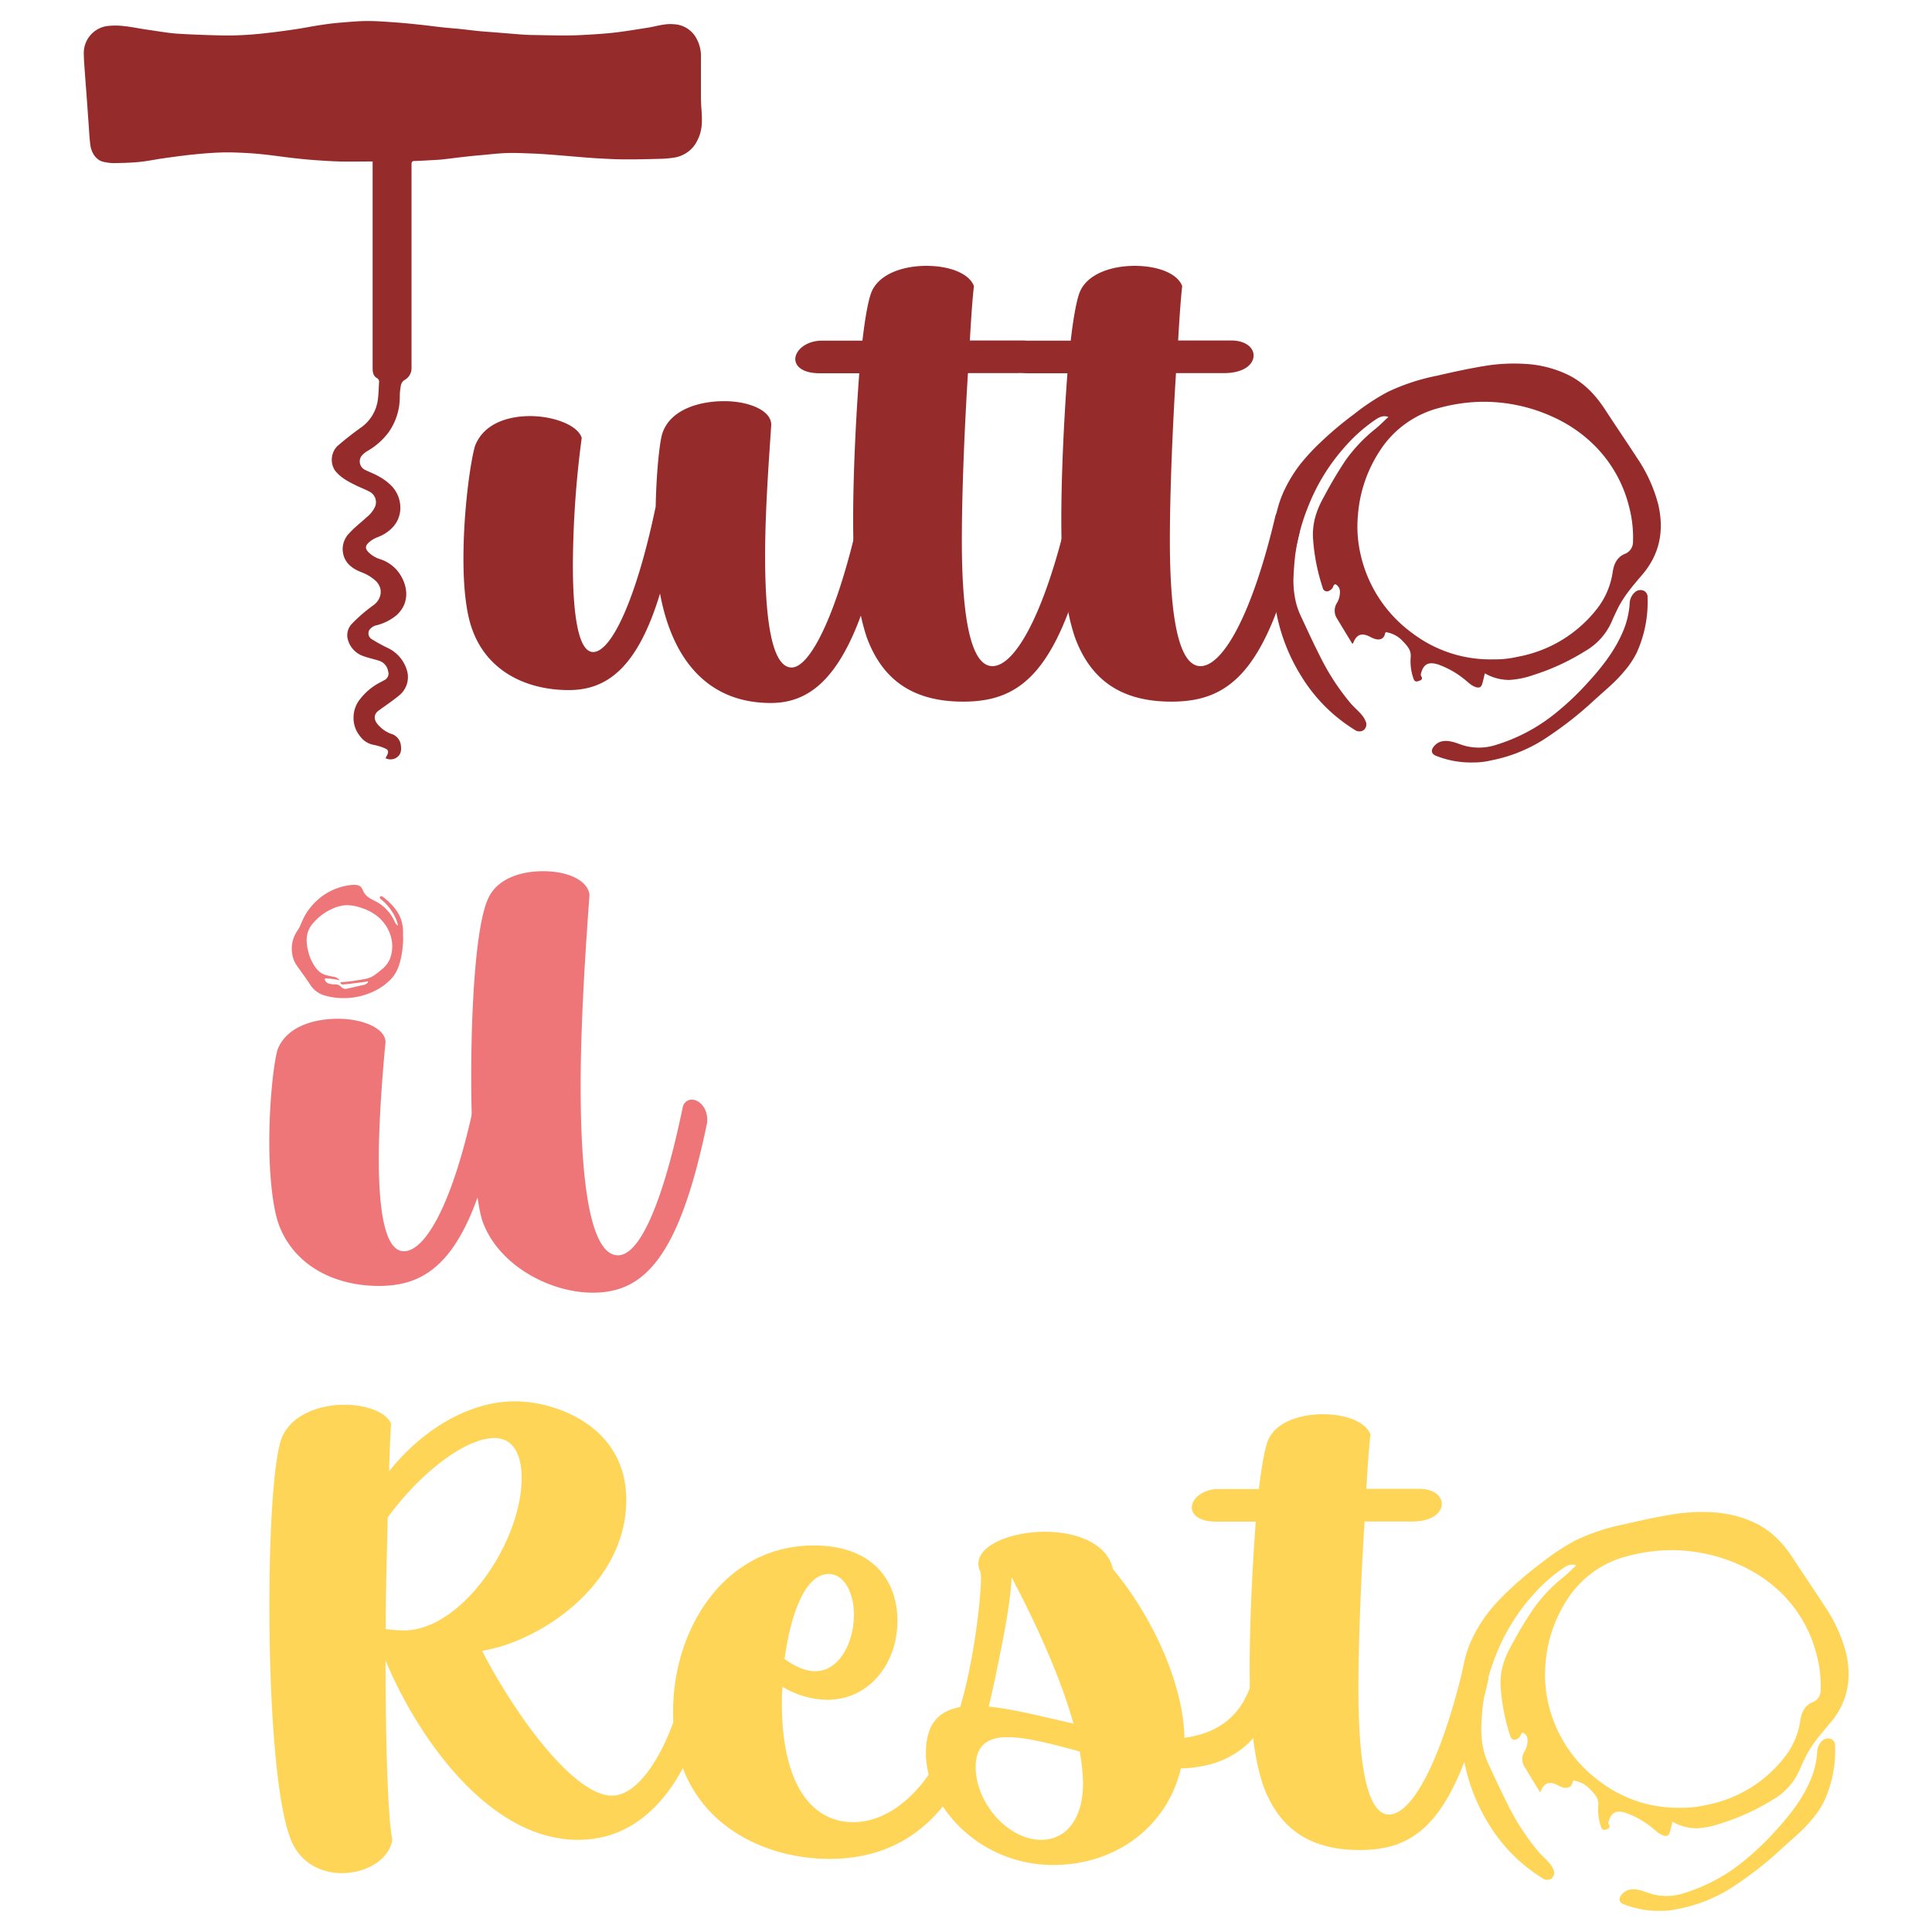
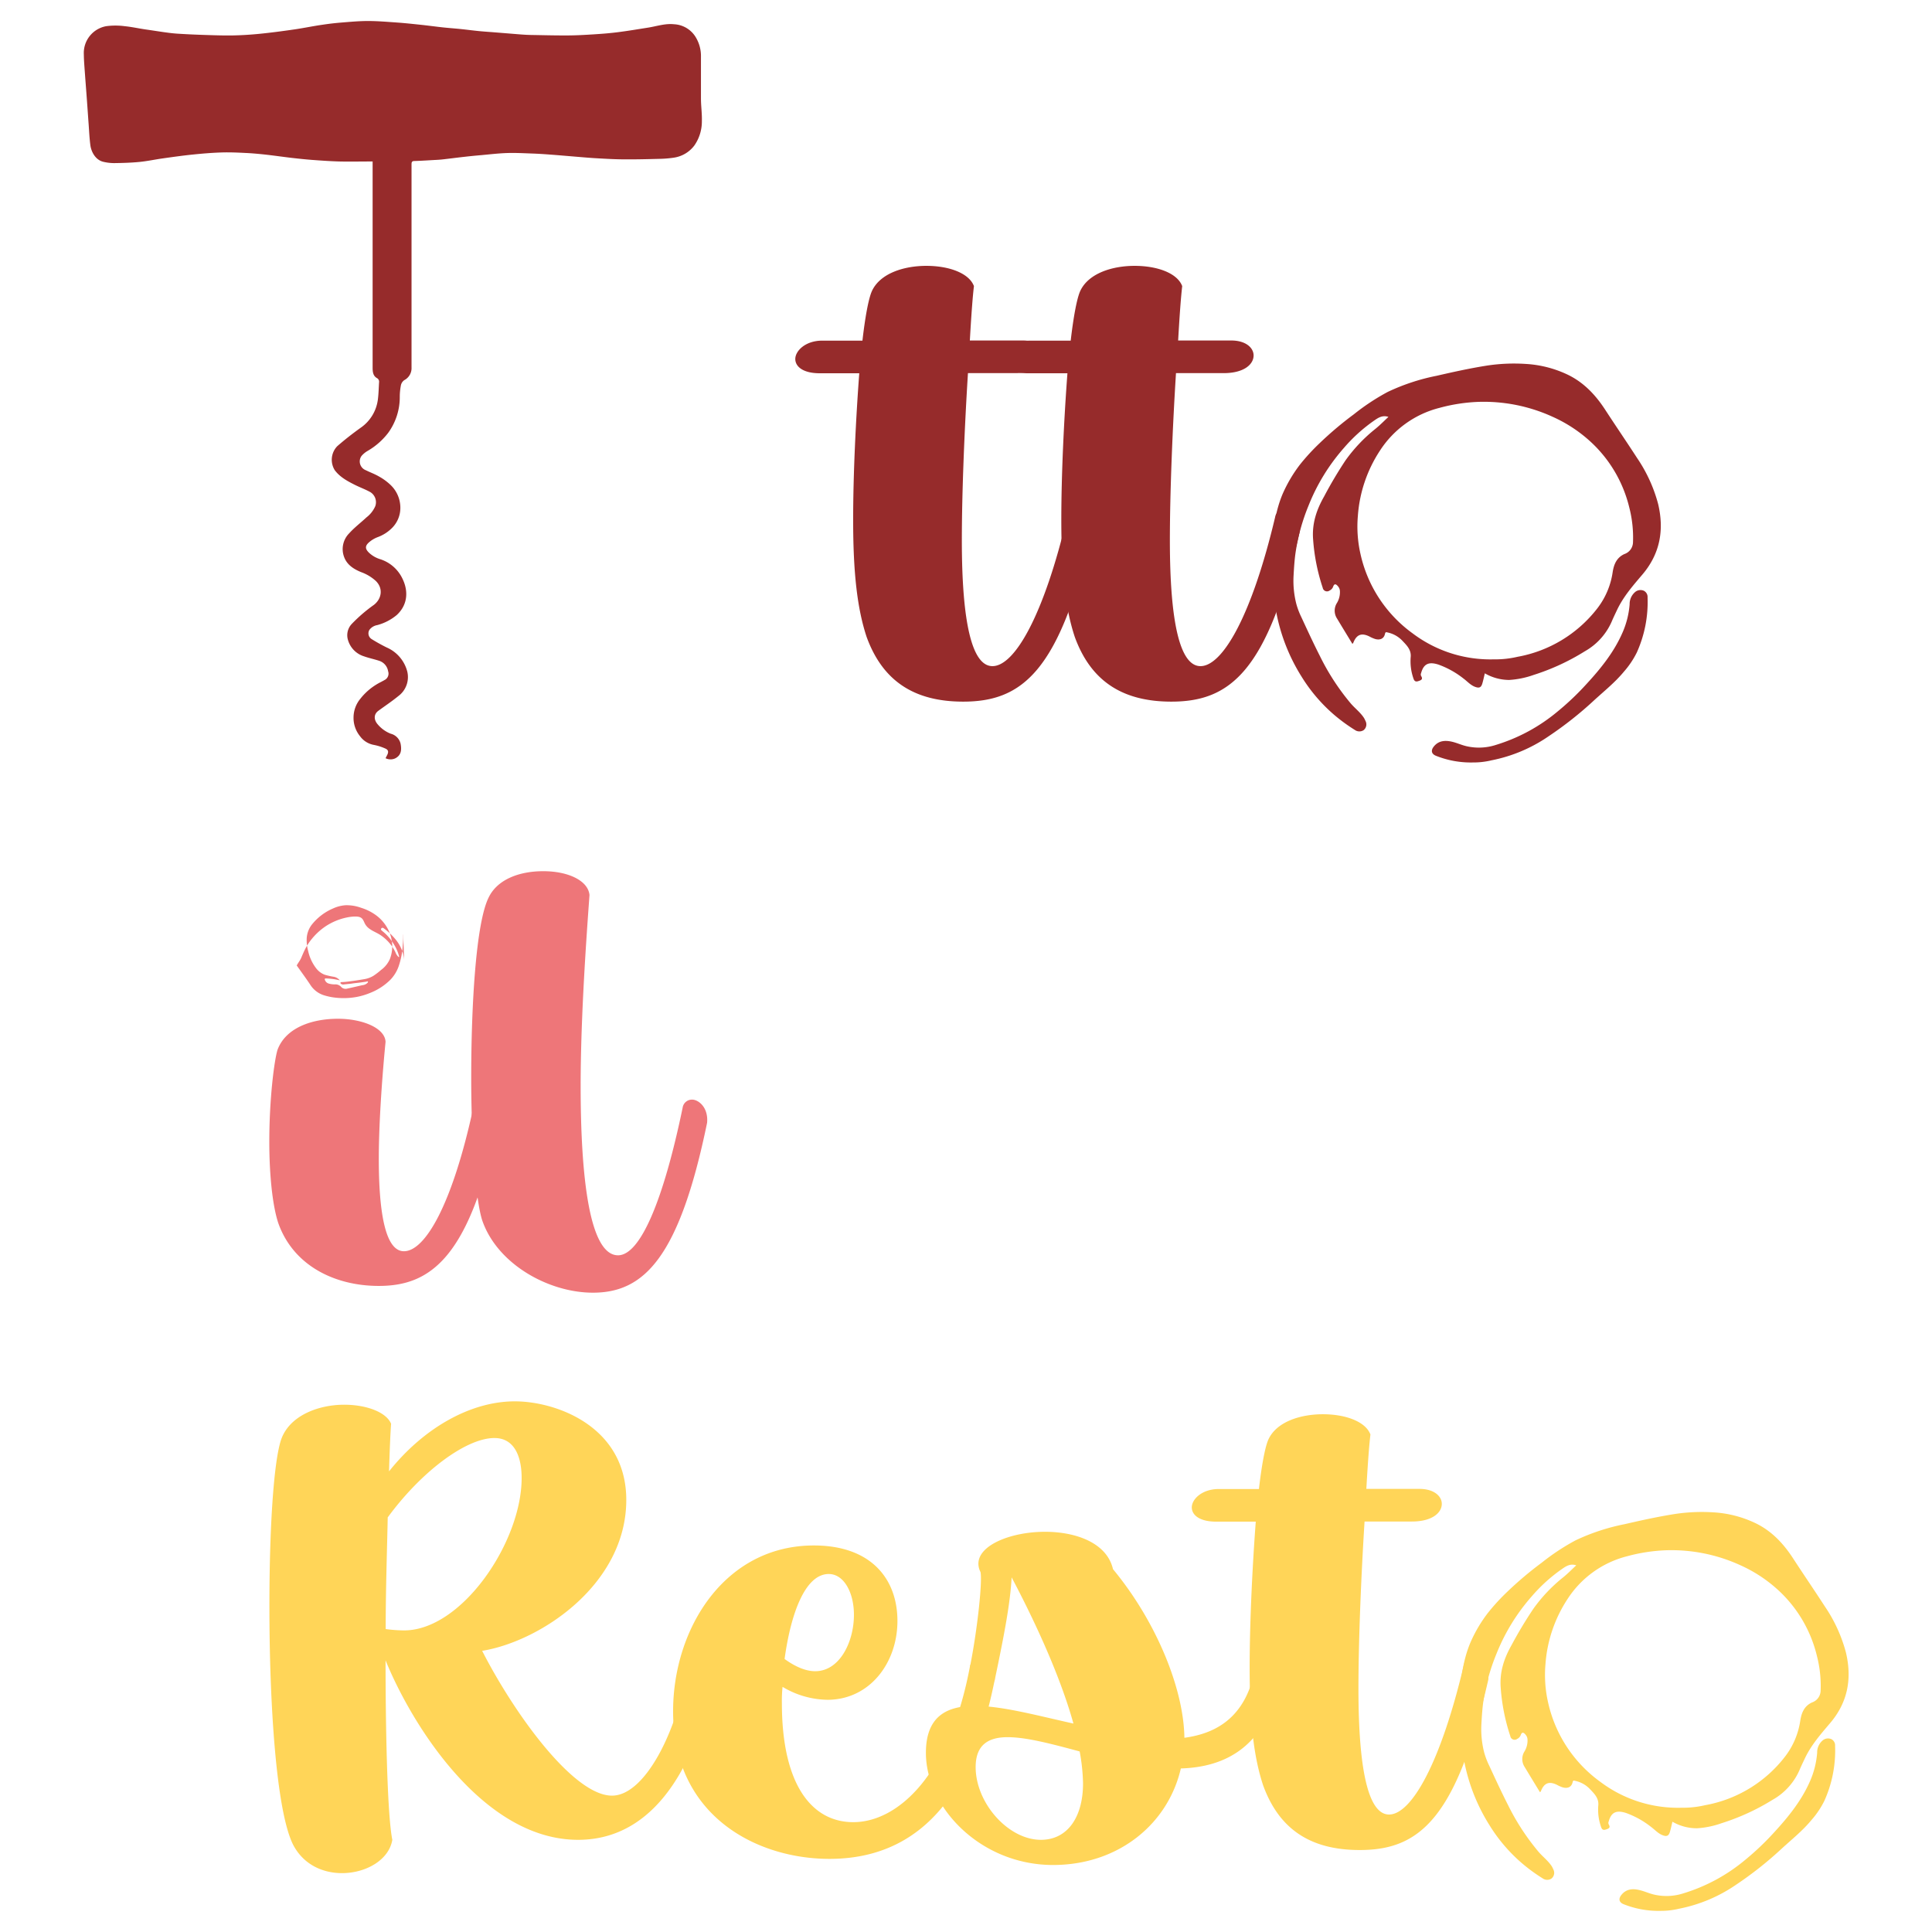
<svg xmlns="http://www.w3.org/2000/svg" viewBox="0 0 572 572">
  <defs>
    <style>.cls-1{fill:#962b2b;}.cls-2{fill:#ffd558;}.cls-3{fill:#ee7679;}</style>
  </defs>
  <g id="Versioni">
-     <path class="cls-1" d="M261.63,157.41c-8.25,40.06-19.53,50.72-33.41,50.72-18.72,0-29.19-12.88-32.81-32.4-6.64,21.94-15.7,28.58-27,28.58-12.88,0-24.56-5.84-28.79-18.52-1.61-4.63-2.41-11.87-2.41-20.33,0-14.89,2.21-29.38,3.42-33.41,2.62-6.84,10.06-8.86,16.3-8.86,6.85,0,14.09,2.62,15.3,6.44a293.67,293.67,0,0,0-2.62,37.64c0,13.69,1.41,25.77,6,25.77,5.44,0,12.88-15.9,18.52-43.08.2-10.46,1.21-19.52,2-21.73,2.22-6.65,10.27-9.46,18.32-9.46,7,0,13.89,2.61,13.89,7-.61,9.46-1.82,25-1.82,38.85,0,16.9,1.62,33,7.85,33,5.64,0,13.69-16.51,19.93-44.69a3.2,3.2,0,0,1,3.22-2.41C259.41,150.57,262,152.78,261.63,157.41Z" />
    <path class="cls-1" d="M323.22,157.41c-9.46,41.26-20.53,50.32-38.05,50.32-14.89,0-23.95-6.44-28.58-19.12-2.81-8.46-4-19.12-4-34.62,0-13.69.8-30,1.81-43.48H242.71c-5,0-7.25-2-7.25-4.22,0-2.42,3-5.44,8-5.44h11.88c.8-7,1.81-12.48,2.81-14.69,2.42-5.23,9.46-7.45,16.11-7.45,6.84,0,12.68,2.22,14.09,6-.41,3.42-.81,9.06-1.21,16.1h15.7c4.42,0,6.64,2.22,6.64,4.43,0,2.62-2.82,5.23-8.86,5.23H286.58c-1,15.9-1.81,35.23-1.81,49.52,0,24.35,3,37.23,9.06,37.23,6.64,0,15.3-15.29,22.14-44.28a2.19,2.19,0,0,1,2.21-1.81A5.49,5.49,0,0,1,323.22,157.41Z" />
    <path class="cls-1" d="M384.8,157.41c-9.46,41.26-20.53,50.32-38,50.32-14.89,0-23.95-6.44-28.58-19.12-2.82-8.46-4-19.12-4-34.62,0-13.69.8-30,1.81-43.48H304.29c-5,0-7.24-2-7.24-4.22,0-2.42,3-5.44,8.05-5.44H317c.81-7,1.82-12.48,2.82-14.69,2.42-5.23,9.46-7.45,16.1-7.45,6.85,0,12.69,2.22,14.09,6-.4,3.42-.8,9.06-1.2,16.1h15.7c4.42,0,6.64,2.22,6.64,4.43,0,2.62-2.82,5.23-8.86,5.23H348.17c-1,15.9-1.81,35.23-1.81,49.52,0,24.35,3,37.23,9.06,37.23,6.64,0,15.3-15.29,22.14-44.28a2.19,2.19,0,0,1,2.21-1.81A5.48,5.48,0,0,1,384.8,157.41Z" />
    <path class="cls-1" d="M114.15,224.48l.51-1c.43-.89.31-1.49-.59-1.87a15.68,15.68,0,0,0-3.49-1.09,6.48,6.48,0,0,1-4-2.57,8.55,8.55,0,0,1-1.91-5.46,8.77,8.77,0,0,1,2-5.59,17.9,17.9,0,0,1,6.15-5c.44-.24.89-.47,1.31-.73a2.11,2.11,0,0,0,.78-2.42,3.89,3.89,0,0,0-2.68-3.12c-1.46-.48-3-.79-4.42-1.3a7.12,7.12,0,0,1-4.74-4.71,4.84,4.84,0,0,1,1.12-4.94,45.64,45.64,0,0,1,6.5-5.59c2.23-1.72,2.89-4.78.6-7.07a13.07,13.07,0,0,0-4.42-2.65c-2.2-.91-4.16-2.17-5-4.49a6.63,6.63,0,0,1,1.53-7c1.54-1.71,3.41-3.12,5.1-4.7a8.5,8.5,0,0,0,2.61-3.32,3.52,3.52,0,0,0-1.45-4.15c-1.45-.81-3-1.37-4.52-2.12-2.23-1.12-4.44-2.29-6-4.34a5.8,5.8,0,0,1,.69-7.13c2.19-1.92,4.5-3.71,6.86-5.41a12,12,0,0,0,5.2-8.54c.21-1.65.23-3.32.34-5a1.2,1.2,0,0,0-.65-1.24c-1.15-.67-1.25-1.88-1.26-3,0-6.14,0-12.28,0-18.42V47.81h-.92c-2.94,0-5.88.07-8.81,0-2.75-.07-5.49-.27-8.23-.47-2.1-.16-4.2-.39-6.29-.63-2.5-.3-5-.66-7.5-.94-1.94-.21-3.88-.39-5.83-.48-2.39-.12-4.78-.23-7.17-.15-2.85.09-5.69.33-8.53.62s-5.83.71-8.74,1.12c-2.36.33-4.7.84-7.07,1.07s-4.92.31-7.38.34a14,14,0,0,1-3.28-.39c-2.25-.53-3.55-2.86-3.82-4.94s-.35-4-.5-6.07c-.17-2.29-.32-4.58-.49-6.87-.2-2.82-.43-5.63-.63-8.45-.13-1.82-.29-3.64-.31-5.46a8.06,8.06,0,0,1,6.64-8.36,20.56,20.56,0,0,1,5.43,0c2.16.21,4.29.7,6.43,1s4.3.66,6.46.94c1.2.16,2.41.27,3.62.33q3.48.21,7,.32c2.85.09,5.69.2,8.54.15,2.64-.05,5.28-.22,7.91-.48,3.4-.34,6.78-.79,10.16-1.28,2.82-.4,5.62-1,8.44-1.4,1.84-.28,3.7-.5,5.56-.65,2.63-.21,5.27-.46,7.91-.46,2.93,0,5.87.26,8.79.46,2.21.16,4.41.4,6.61.63s4.48.54,6.73.79c1.75.19,3.51.31,5.27.49s3.71.44,5.56.62c1.42.14,2.84.23,4.26.34l7.81.63c1,.08,2.11.15,3.17.17,3.59.06,7.19.16,10.78.14,2.57,0,5.14-.15,7.7-.31s4.9-.34,7.33-.65c3-.38,6-.89,8.93-1.35,2.56-.4,5.06-1.29,7.71-1a7.94,7.94,0,0,1,6.38,3.78,10.79,10.79,0,0,1,1.58,5.92c0,4.08,0,8.17,0,12.25,0,2.25.34,4.5.27,6.74a12.41,12.41,0,0,1-2.25,7.24,9.28,9.28,0,0,1-6.2,3.59,32.26,32.26,0,0,1-4.17.33c-3.41.09-6.82.18-10.22.15-2.71,0-5.41-.16-8.11-.31-2.08-.11-4.16-.3-6.23-.47-2.58-.21-5.15-.44-7.73-.63-1.82-.14-3.64-.26-5.46-.32-2.45-.09-4.89-.22-7.34-.14s-5,.38-7.48.61c-1.65.14-3.3.3-4.95.49-2.19.24-4.38.53-6.57.78-.76.09-1.53.13-2.29.17-2,.11-4.07.25-6.11.31-.8,0-.85.42-.85,1.07q0,30,0,60.05a4,4,0,0,1-2.13,3.75,2.48,2.48,0,0,0-1,1.46,18.19,18.19,0,0,0-.35,3.45,18,18,0,0,1-3.42,10.69,20.82,20.82,0,0,1-6,5.3,7,7,0,0,0-1.92,1.57,2.78,2.78,0,0,0,1.25,4.19c1.29.64,2.66,1.13,3.9,1.85a16.55,16.55,0,0,1,3.36,2.43,9.32,9.32,0,0,1,3,7,8.39,8.39,0,0,1-2.38,5.75,11.63,11.63,0,0,1-4.39,2.82,8.39,8.39,0,0,0-2.36,1.39c-1.26,1.05-1.47,1.93-.14,3.21a8.39,8.39,0,0,0,3.15,1.86,11,11,0,0,1,6.66,5.64c1.9,3.74,1.7,7.88-1.6,10.93a15,15,0,0,1-5.81,3,3.63,3.63,0,0,0-2.28,1.39,2,2,0,0,0,.61,2.72,50.82,50.82,0,0,0,4.51,2.51,10.68,10.68,0,0,1,6.08,7.13,7,7,0,0,1-2.69,7.29c-1.88,1.54-3.92,2.89-5.88,4.33-1.37,1-1.41,2.66-.11,4.09a9.62,9.62,0,0,0,3.76,2.68,4,4,0,0,1,2.93,2.91c.37,1.87.22,3.5-1.61,4.41A3.32,3.32,0,0,1,114.15,224.48Z" />
    <path class="cls-1" d="M439.61,199.35c-.24,1-.45,2-.74,3-.36,1.23-.95,1.45-2.15,1-1.37-.51-2.29-1.62-3.42-2.45a26.36,26.36,0,0,0-7.43-4.14c-2.73-.87-4.35-.35-5.13,2.52a1,1,0,0,0,0,.85c.64,1,0,1.26-.84,1.53-1,.34-1.27-.26-1.5-1a15.45,15.45,0,0,1-.74-6.14c.2-2.11-1.16-3.45-2.37-4.72a8.43,8.43,0,0,0-4.34-2.52c-.54-.11-.75-.29-.92.44-.31,1.38-1.45,1.86-2.87,1.47a9.2,9.2,0,0,1-1.7-.74c-2.35-1.16-3.82-.6-4.79,1.84,0,.11-.15.19-.27.34-1.55-2.55-3.05-5-4.57-7.53a4.24,4.24,0,0,1,0-4.59,6.22,6.22,0,0,0,.87-3.57,2.34,2.34,0,0,0-.56-1.35c-.59-.71-1.11-.91-1.47.17a2,2,0,0,1-1,1.06,1.29,1.29,0,0,1-2.06-.81,58.16,58.16,0,0,1-2.84-14.28c-.37-4.71,1-8.78,3.24-12.72a123.55,123.55,0,0,1,6.38-10.75,46.43,46.43,0,0,1,8.81-9.28c1.33-1.07,2.52-2.3,3.87-3.55-2-.66-3.33.48-4.66,1.39a47.75,47.75,0,0,0-8.49,7.76,58.39,58.39,0,0,0-10.56,17.25,59.56,59.56,0,0,0-3.77,13.66c-.34,2.3-.48,4.63-.61,7a27.64,27.64,0,0,0,.82,8.32,22.61,22.61,0,0,0,1.49,3.92c1.79,3.86,3.57,7.73,5.5,11.52a69.16,69.16,0,0,0,9.11,14c1.28,1.49,2.88,2.67,3.95,4.34a8.76,8.76,0,0,1,.43.87,2.17,2.17,0,0,1-.57,2.72,2.3,2.3,0,0,1-2.59-.07,50.78,50.78,0,0,1-6.2-4.54,48.29,48.29,0,0,1-9.57-11.24,55.09,55.09,0,0,1-7.1-17.18,79.22,79.22,0,0,1-1.56-10.28,68.46,68.46,0,0,1-.14-10.42c.34-5.51,1-11,3.19-16.2a42,42,0,0,1,5.15-8.72,62.89,62.89,0,0,1,5.85-6.36,103.66,103.66,0,0,1,10.09-8.51,66.05,66.05,0,0,1,10-6.61,61.69,61.69,0,0,1,14.5-4.79c4.9-1.13,9.81-2.21,14.77-3a53.32,53.32,0,0,1,11.5-.52A33.33,33.33,0,0,1,464,110.86c4.86,2.3,8.4,6.06,11.29,10.52,3.08,4.74,6.28,9.4,9.35,14.15a44.36,44.36,0,0,1,6.27,13.66c1.83,7.69.61,14.72-4.66,20.92-2.78,3.27-5.63,6.52-7.49,10.46-.56,1.19-1.14,2.38-1.65,3.6a18.72,18.72,0,0,1-7.89,8.65,66.4,66.4,0,0,1-15.15,7,26.36,26.36,0,0,1-7.25,1.49A14.48,14.48,0,0,1,439.61,199.35Zm2.66-4.14a28.82,28.82,0,0,0,7-.75,38.47,38.47,0,0,0,23.64-14.34,22.86,22.86,0,0,0,4.54-10.69c.34-2.24,1.13-4.32,3.47-5.39a3.76,3.76,0,0,0,2.55-3.35,35.59,35.59,0,0,0-1.11-10.5,38.8,38.8,0,0,0-11.76-19.7,41.93,41.93,0,0,0-11-7.13A49,49,0,0,0,437.24,119a51.17,51.17,0,0,0-11,1.74,29.67,29.67,0,0,0-17.72,12.73,40.28,40.28,0,0,0-6.5,19.25,36.61,36.61,0,0,0,.75,11.19,39.51,39.51,0,0,0,15.45,23.6A38.17,38.17,0,0,0,442.27,195.21Z" />
    <path class="cls-1" d="M436.08,225.74a27.85,27.85,0,0,1-11-2c-1.27-.54-1.49-1.54-.63-2.65,1.4-1.81,3.32-1.95,5.31-1.52,1.48.32,2.89,1,4.36,1.34a16.28,16.28,0,0,0,8.78-.37,52.15,52.15,0,0,0,18.24-9.88,80.48,80.48,0,0,0,8.71-8.3c4.15-4.51,8-9.31,10.49-15a25.77,25.77,0,0,0,2.14-8.46,4.65,4.65,0,0,1,1.71-3.69,2.47,2.47,0,0,1,2.49-.31,2.06,2.06,0,0,1,1.11,2,36.31,36.31,0,0,1-3.19,16.29,26.17,26.17,0,0,1-3.79,5.64c-2.62,3.18-5.82,5.73-8.83,8.49A108.24,108.24,0,0,1,458.47,218a45.09,45.09,0,0,1-16.85,7.1A23.05,23.05,0,0,1,436.08,225.74Z" />
    <path class="cls-2" d="M211,497.41c-3.82,20.13-14.69,47.3-39.85,47.3-28.18,0-49.31-34.22-57-53.14,0,17.31.4,45.09,2,53.14-1,6-7.85,9.86-14.89,9.86-5.84,0-11.48-2.61-14.5-8.45-5-10.06-7-41.66-7-70.65,0-22.54,1.21-42.27,3.42-49.11,2.42-7.24,11.07-10.47,18.72-10.47,6.64,0,12.48,2.22,13.89,5.64-.2,2.62-.41,7.45-.61,14.09,10.27-12.88,24.16-20.73,37.24-20.73,12.28,0,33,7.45,33,29.18,0,25-25.36,41.87-42.67,44.69,9.46,18.51,27,42.87,38.44,42.87,9.66,0,19.32-18.72,22.55-38.65a2.47,2.47,0,0,1,2.21-1.41C208.14,491.57,211,493.59,211,497.41Zm-96.21-48.1c-.2,9.86-.6,21.33-.6,33a43.1,43.1,0,0,0,5.43.4c17.11,0,34.82-26.17,34.82-45.09,0-6.84-2.41-11.87-8.05-11.87C137.9,425.76,124.61,435.82,114.75,449.31Z" />
    <path class="cls-2" d="M294.49,497.41c-3.83,18.72-13.09,52.94-48.91,52.94-21.54,0-46.3-12.68-46.3-43.68,0-24.56,15.3-49.11,41.67-49.11,17.1,0,24.75,10.06,24.75,22.34,0,12.48-8.25,23.35-20.73,23.35a26.43,26.43,0,0,1-13.28-3.83,39,39,0,0,0-.2,4.83c0,24.36,9,35.23,21.13,35.23,13.08,0,28.58-13.69,34.62-46.5a3.23,3.23,0,0,1,2.21-1A5,5,0,0,1,294.49,497.41Zm-62.2-6.24c3.62,2.62,6.64,3.62,9.06,3.62,7.24,0,11.47-8.65,11.47-16.7,0-6.64-3-12.08-7.45-12.08C238.33,466,234.1,477.89,232.29,491.17Z" />
    <path class="cls-2" d="M379,497.41c-4.23,19.73-16.1,25.76-29.39,26.17-3.82,16.5-18.52,28.58-37.84,28.58-21.33,0-37.64-16.91-37.64-33.21,0-10.67,6-13.89,14.5-13.89,8.05,0,18.31,2.82,29.18,5.23C314,496.61,306.76,480.71,299.51,467c-.4,7.45-2,16.1-5,30.39a2.09,2.09,0,0,1-2,1.41c-2,0-5.44-3.82-5.23-5.84,2.21-11.27,3.62-25.16,3-27.57a5.29,5.29,0,0,1-.61-2.42c0-5.63,9.86-9.46,19.73-9.46,9.05,0,18.31,3.22,20.12,11.07,12.68,15.3,20.94,35.23,21.14,49.92,10.46-1.41,18.72-7,21.13-21.54.4-1.41,1.21-2,2.22-2C376.2,491,379.62,494.39,379,497.41ZM320.65,528a56.78,56.78,0,0,0-1-9.46c-8.25-2.21-15.7-4.22-21.33-4.22s-9.46,2.21-9.46,8.85c0,10.67,9.66,21.54,19.32,21.54C316,544.71,320.65,538.07,320.65,528Z" />
    <path class="cls-2" d="M440.61,497.41c-9.46,41.26-20.53,50.32-38.05,50.32-14.89,0-23.95-6.44-28.58-19.12-2.81-8.46-4-19.12-4-34.62,0-13.69.8-30,1.81-43.48H360.09c-5,0-7.24-2-7.24-4.22,0-2.42,3-5.44,8-5.44h11.88c.8-7,1.81-12.48,2.81-14.69,2.42-5.23,9.46-7.45,16.11-7.45,6.84,0,12.68,2.22,14.09,6-.41,3.42-.81,9.06-1.21,16.1h15.7c4.42,0,6.64,2.22,6.64,4.43,0,2.62-2.82,5.23-8.86,5.23H404c-1,15.9-1.81,35.23-1.81,49.52,0,24.35,3,37.23,9.06,37.23,6.64,0,15.3-15.29,22.14-44.28a2.19,2.19,0,0,1,2.21-1.81A5.49,5.49,0,0,1,440.61,497.41Z" />
    <path class="cls-2" d="M495.15,539.35c-.24,1-.45,2-.74,3-.36,1.23-1,1.45-2.15,1-1.36-.51-2.29-1.62-3.42-2.45a26.36,26.36,0,0,0-7.43-4.14c-2.73-.87-4.35-.35-5.13,2.52a1,1,0,0,0,0,.85c.64,1,0,1.26-.84,1.53-1,.34-1.27-.26-1.5-1a15.45,15.45,0,0,1-.74-6.14c.2-2.11-1.16-3.45-2.37-4.72a8.43,8.43,0,0,0-4.34-2.52c-.54-.11-.75-.29-.91.44-.32,1.38-1.46,1.86-2.88,1.47a9.2,9.2,0,0,1-1.7-.74c-2.35-1.16-3.82-.6-4.79,1.84,0,.11-.15.19-.27.34-1.55-2.55-3.05-5-4.57-7.53a4.24,4.24,0,0,1,0-4.59,6.22,6.22,0,0,0,.87-3.57,2.34,2.34,0,0,0-.56-1.35c-.58-.71-1.11-.91-1.47.17a2,2,0,0,1-1,1.06,1.29,1.29,0,0,1-2.06-.81,58.62,58.62,0,0,1-2.84-14.28c-.37-4.71,1-8.78,3.24-12.72A123.55,123.55,0,0,1,454,476.27a46.43,46.43,0,0,1,8.81-9.28c1.33-1.07,2.52-2.3,3.87-3.55-2-.66-3.33.48-4.66,1.39a47.75,47.75,0,0,0-8.49,7.76,58.39,58.39,0,0,0-10.56,17.25,59.56,59.56,0,0,0-3.77,13.66c-.34,2.3-.48,4.63-.61,7a27.64,27.64,0,0,0,.82,8.32,22.61,22.61,0,0,0,1.49,3.92c1.79,3.86,3.57,7.73,5.5,11.52a69.16,69.16,0,0,0,9.11,14c1.28,1.49,2.88,2.67,3.95,4.34a8.76,8.76,0,0,1,.43.87,2.17,2.17,0,0,1-.57,2.72,2.3,2.3,0,0,1-2.59-.07,50.78,50.78,0,0,1-6.2-4.54,48.29,48.29,0,0,1-9.57-11.24,55.09,55.09,0,0,1-7.1-17.18,77.52,77.52,0,0,1-1.55-10.28,67.2,67.2,0,0,1-.15-10.42c.34-5.51,1-11,3.2-16.2a41.6,41.6,0,0,1,5.15-8.72,61.65,61.65,0,0,1,5.84-6.36,104.87,104.87,0,0,1,10.09-8.51,66.05,66.05,0,0,1,10-6.61,61.69,61.69,0,0,1,14.5-4.79c4.9-1.13,9.81-2.21,14.77-3a53.32,53.32,0,0,1,11.5-.52,33.33,33.33,0,0,1,12.39,3.14c4.86,2.3,8.4,6.06,11.29,10.52,3.08,4.74,6.28,9.4,9.35,14.15a44.36,44.36,0,0,1,6.27,13.66c1.83,7.69.61,14.72-4.66,20.92-2.78,3.27-5.63,6.52-7.49,10.46-.56,1.19-1.14,2.38-1.65,3.6a18.67,18.67,0,0,1-7.89,8.65,66.4,66.4,0,0,1-15.15,6.95,26.36,26.36,0,0,1-7.25,1.49A14.48,14.48,0,0,1,495.15,539.35Zm2.66-4.14a28.77,28.77,0,0,0,7-.75,38.44,38.44,0,0,0,23.64-14.34A22.86,22.86,0,0,0,533,509.43c.35-2.24,1.13-4.32,3.47-5.39a3.76,3.76,0,0,0,2.55-3.35,35.59,35.59,0,0,0-1.11-10.5,38.73,38.73,0,0,0-11.76-19.7,41.93,41.93,0,0,0-11-7.13A49,49,0,0,0,492.78,459a51.17,51.17,0,0,0-11,1.74,29.67,29.67,0,0,0-17.72,12.73,40.28,40.28,0,0,0-6.5,19.25,36.61,36.61,0,0,0,.75,11.19,39.51,39.51,0,0,0,15.45,23.6A38.17,38.17,0,0,0,497.81,535.21Z" />
    <path class="cls-2" d="M491.62,565.74a27.85,27.85,0,0,1-11-2c-1.26-.54-1.49-1.54-.63-2.65,1.4-1.81,3.32-2,5.31-1.52,1.48.32,2.89,1,4.36,1.34a16.28,16.28,0,0,0,8.78-.37,52.15,52.15,0,0,0,18.24-9.88,80.48,80.48,0,0,0,8.71-8.3c4.15-4.51,8-9.31,10.49-15A25.77,25.77,0,0,0,538,518.9a4.65,4.65,0,0,1,1.71-3.69,2.47,2.47,0,0,1,2.49-.31,2.06,2.06,0,0,1,1.11,2,36.18,36.18,0,0,1-3.19,16.29,26.17,26.17,0,0,1-3.79,5.64c-2.62,3.18-5.82,5.73-8.83,8.49A107.51,107.51,0,0,1,514,558a45.09,45.09,0,0,1-16.85,7.1A23.05,23.05,0,0,1,491.62,565.74Z" />
    <path class="cls-3" d="M82.35,362c-1.82-5.63-2.62-15.09-2.62-23.95,0-12.48,1.41-23.75,2.41-27.17,2.42-6.64,10.27-9.26,17.92-9.26,7,0,13.89,2.62,14.09,6.84-.81,8.25-2,22.95-2,34.62,0,14.49,1.6,27.37,7.44,27.37,6.24,0,14.29-13.68,20.53-42.46a3.15,3.15,0,0,1,3-2.42c2,0,4.63,2.21,4.23,6.84-8.25,40.06-19.93,48.31-35.22,48.31C99.05,380.71,86.77,374.67,82.35,362Z" />
    <path class="cls-3" d="M142.73,361.19c-2-6.45-3.22-24.16-3.22-42.07,0-21.54,1.4-46.09,5.23-53.54,2.61-5.23,9-7.65,16.1-7.65,7.45,0,13.28,2.82,13.69,7.05-.81,11.27-2.62,35.62-2.62,56.55,0,26,2.42,50.12,11.07,50.12,6.64,0,13.49-16.5,19.12-43.67a2.79,2.79,0,0,1,2.82-2.42c1.81,0,4.83,2.21,4.43,6.84-8.25,40.06-18.72,50.32-33.82,50.32C162.45,382.72,147.15,374.27,142.73,361.19Z" />
-     <path class="cls-3" d="M119.33,277a16.38,16.38,0,0,1-.08,2.8,23.74,23.74,0,0,1-1.26,6.4,11,11,0,0,1-2.36,3.82,17.53,17.53,0,0,1-5.93,3.9,20.37,20.37,0,0,1-4,1.22,21,21,0,0,1-5.37.32,18.39,18.39,0,0,1-4.21-.73,7.41,7.41,0,0,1-4.2-3.09c-1.32-2-2.71-3.87-4.07-5.8a8,8,0,0,1-1.36-3.61,9.21,9.21,0,0,1,1-5.76c.42-.78,1-1.48,1.34-2.28s.74-1.75,1.17-2.6a16.4,16.4,0,0,1,2.14-3.2,18.63,18.63,0,0,1,4-3.58,18,18,0,0,1,6.31-2.57,12.37,12.37,0,0,1,2.37-.26c1.84,0,2.2.63,2.73,1.86a4.34,4.34,0,0,0,1.44,1.74c1,.75,2.17,1.17,3.21,1.84a12.72,12.72,0,0,1,2.73,2.4,12.21,12.21,0,0,1,1.78,2.73,3.81,3.81,0,0,0,.79,1.29c.08.07.16.18.27.11s0-.17,0-.27a12.23,12.23,0,0,0-1.48-3.42,15.15,15.15,0,0,0-2.47-3.12c-.36-.35-.77-.67-1.15-1-.21-.18-.34-.37-.13-.64s.49-.19.69-.05a18.9,18.9,0,0,1,3.59,3.39,11.72,11.72,0,0,1,1.58,2.54,11.48,11.48,0,0,1,.88,3.37C119.36,275.51,119.3,276.26,119.33,277Zm-18.72,13.25a18.51,18.51,0,0,0-4.08-.56c-.4,0-.46.11-.31.5a1.71,1.71,0,0,0,1.07,1,6.14,6.14,0,0,0,1.86.25,2.33,2.33,0,0,1,1.8.69,1.8,1.8,0,0,0,1.91.55c1.47-.32,3-.67,4.42-1a2.46,2.46,0,0,0,1.47-.64c.11-.12.27-.24.17-.4s-.28-.07-.44,0c-.68.09-1.36.2-2,.28s-1.48.15-2.21.27-1.74.17-2.6.29a1.15,1.15,0,0,1-.7-.2.31.31,0,0,1-.16-.34c0-.17.17-.17.31-.17a26.1,26.1,0,0,0,2.65-.25c1.37-.17,2.75-.4,4.11-.63a7.45,7.45,0,0,0,2.7-1,20.58,20.58,0,0,0,2.23-1.71,8,8,0,0,0,2.62-3.24,10.48,10.48,0,0,0,.51-5.73,11.1,11.1,0,0,0-1.46-3.79,12,12,0,0,0-2.94-3.29,14.75,14.75,0,0,0-4.62-2.36,12.47,12.47,0,0,0-4.57-.76,10.36,10.36,0,0,0-3.71.94,16.06,16.06,0,0,0-6.37,4.87,7.34,7.34,0,0,0-1.46,3.89,12.06,12.06,0,0,0,.43,3.87,12.9,12.9,0,0,0,2.45,5.21,5.87,5.87,0,0,0,2.43,1.79,23,23,0,0,0,2.8.63A3,3,0,0,1,100.61,290.26Z" />
+     <path class="cls-3" d="M119.33,277a16.38,16.38,0,0,1-.08,2.8,23.74,23.74,0,0,1-1.26,6.4,11,11,0,0,1-2.36,3.82,17.53,17.53,0,0,1-5.93,3.9,20.37,20.37,0,0,1-4,1.22,21,21,0,0,1-5.37.32,18.39,18.39,0,0,1-4.21-.73,7.41,7.41,0,0,1-4.2-3.09c-1.32-2-2.71-3.87-4.07-5.8c.42-.78,1-1.48,1.34-2.28s.74-1.75,1.17-2.6a16.4,16.4,0,0,1,2.14-3.2,18.63,18.63,0,0,1,4-3.58,18,18,0,0,1,6.31-2.57,12.37,12.37,0,0,1,2.37-.26c1.84,0,2.2.63,2.73,1.86a4.34,4.34,0,0,0,1.44,1.74c1,.75,2.17,1.17,3.21,1.84a12.72,12.72,0,0,1,2.73,2.4,12.21,12.21,0,0,1,1.78,2.73,3.81,3.81,0,0,0,.79,1.29c.08.07.16.18.27.11s0-.17,0-.27a12.23,12.23,0,0,0-1.48-3.42,15.15,15.15,0,0,0-2.47-3.12c-.36-.35-.77-.67-1.15-1-.21-.18-.34-.37-.13-.64s.49-.19.69-.05a18.9,18.9,0,0,1,3.59,3.39,11.72,11.72,0,0,1,1.58,2.54,11.48,11.48,0,0,1,.88,3.37C119.36,275.51,119.3,276.26,119.33,277Zm-18.72,13.25a18.51,18.51,0,0,0-4.08-.56c-.4,0-.46.11-.31.5a1.71,1.71,0,0,0,1.07,1,6.14,6.14,0,0,0,1.86.25,2.33,2.33,0,0,1,1.8.69,1.8,1.8,0,0,0,1.91.55c1.47-.32,3-.67,4.42-1a2.46,2.46,0,0,0,1.47-.64c.11-.12.27-.24.17-.4s-.28-.07-.44,0c-.68.09-1.36.2-2,.28s-1.48.15-2.21.27-1.74.17-2.6.29a1.15,1.15,0,0,1-.7-.2.31.31,0,0,1-.16-.34c0-.17.17-.17.31-.17a26.1,26.1,0,0,0,2.65-.25c1.37-.17,2.75-.4,4.11-.63a7.45,7.45,0,0,0,2.7-1,20.58,20.58,0,0,0,2.23-1.71,8,8,0,0,0,2.62-3.24,10.48,10.48,0,0,0,.51-5.73,11.1,11.1,0,0,0-1.46-3.79,12,12,0,0,0-2.94-3.29,14.75,14.75,0,0,0-4.62-2.36,12.47,12.47,0,0,0-4.57-.76,10.36,10.36,0,0,0-3.71.94,16.06,16.06,0,0,0-6.37,4.87,7.34,7.34,0,0,0-1.46,3.89,12.06,12.06,0,0,0,.43,3.87,12.9,12.9,0,0,0,2.45,5.21,5.87,5.87,0,0,0,2.43,1.79,23,23,0,0,0,2.8.63A3,3,0,0,1,100.61,290.26Z" />
  </g>
</svg>